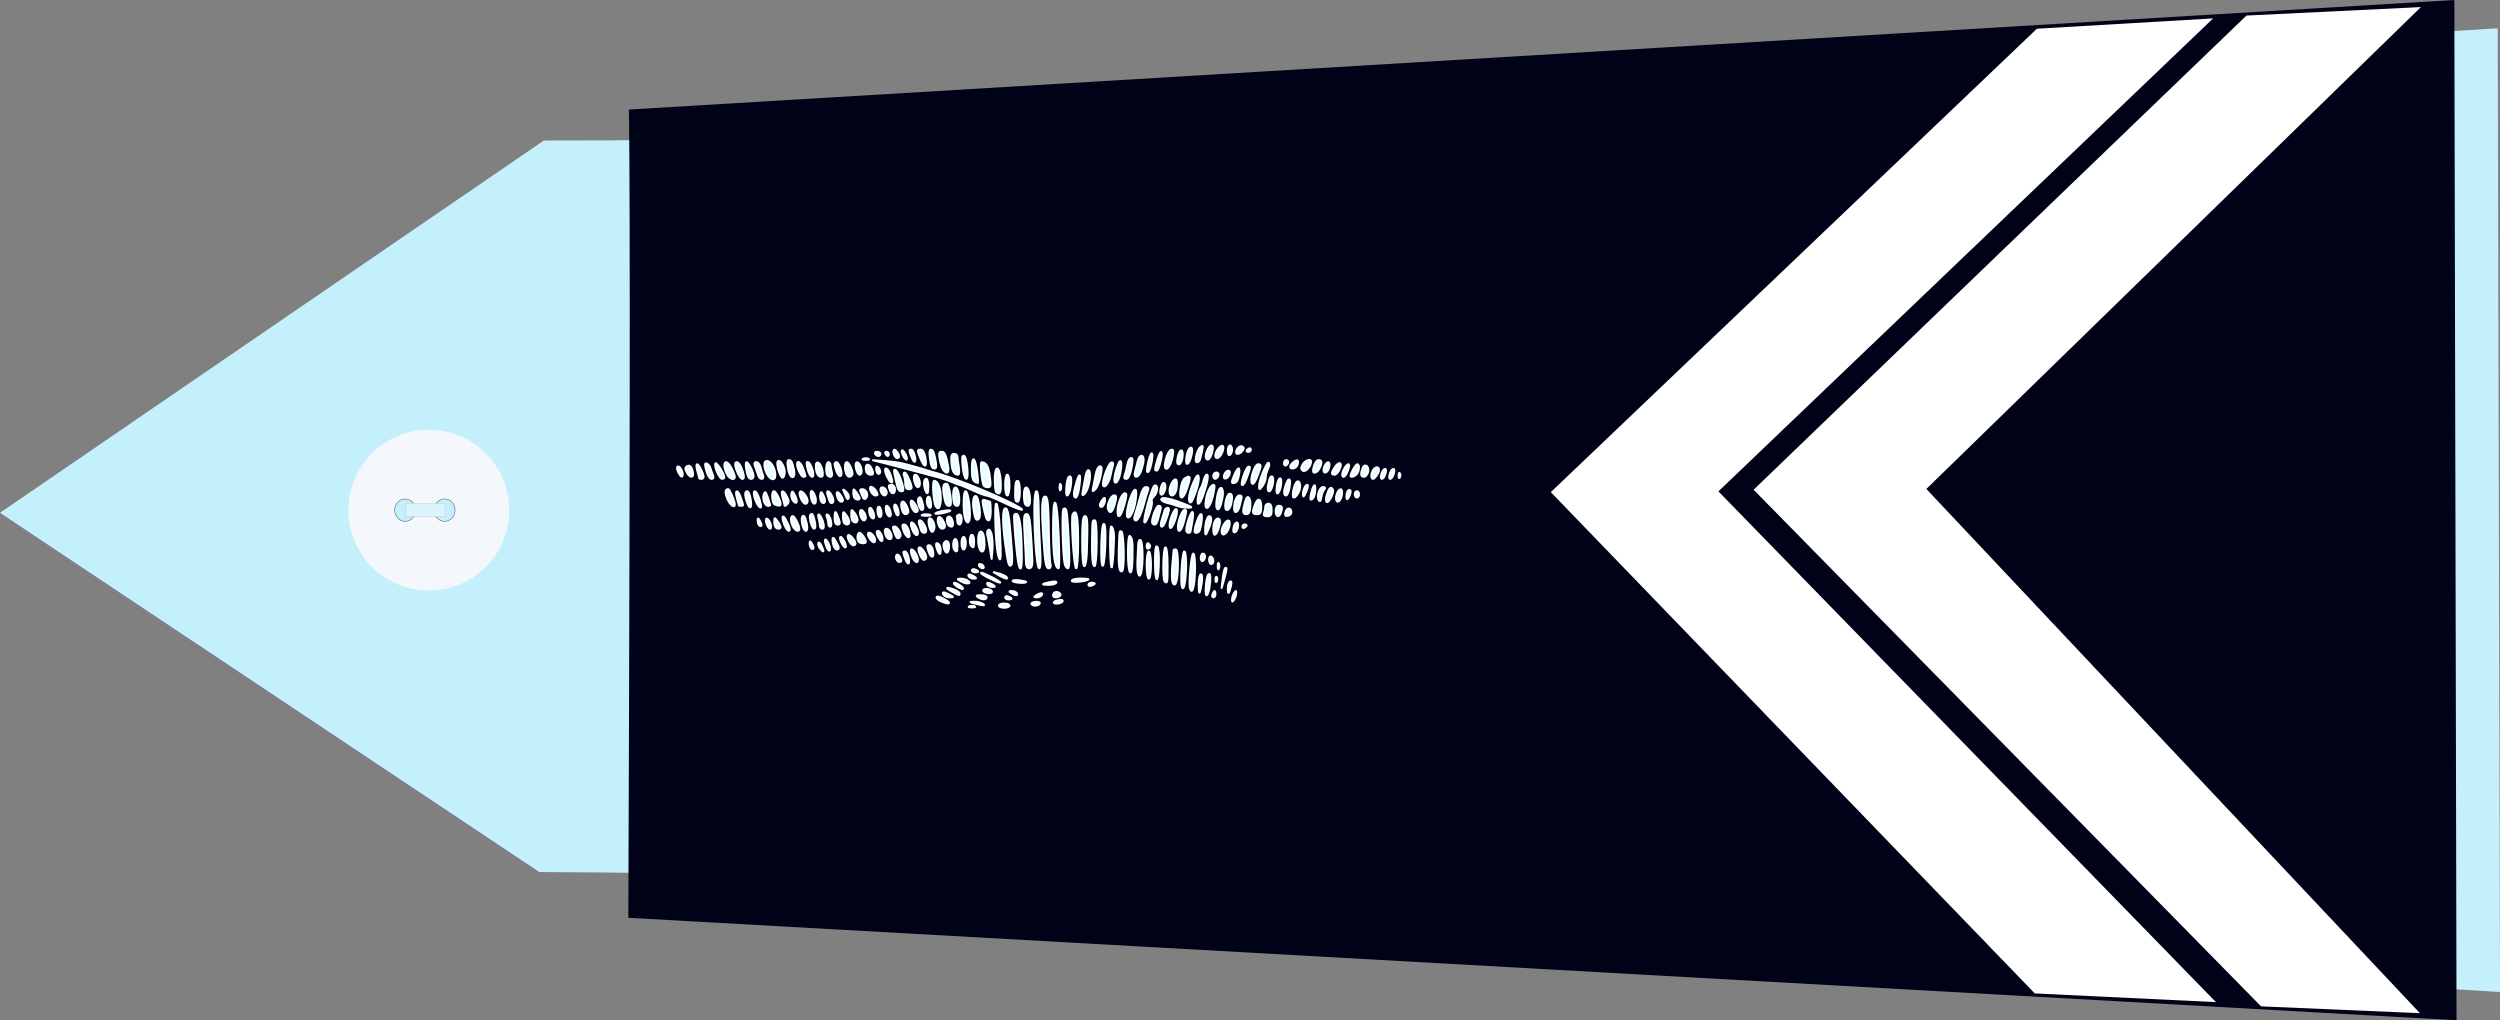
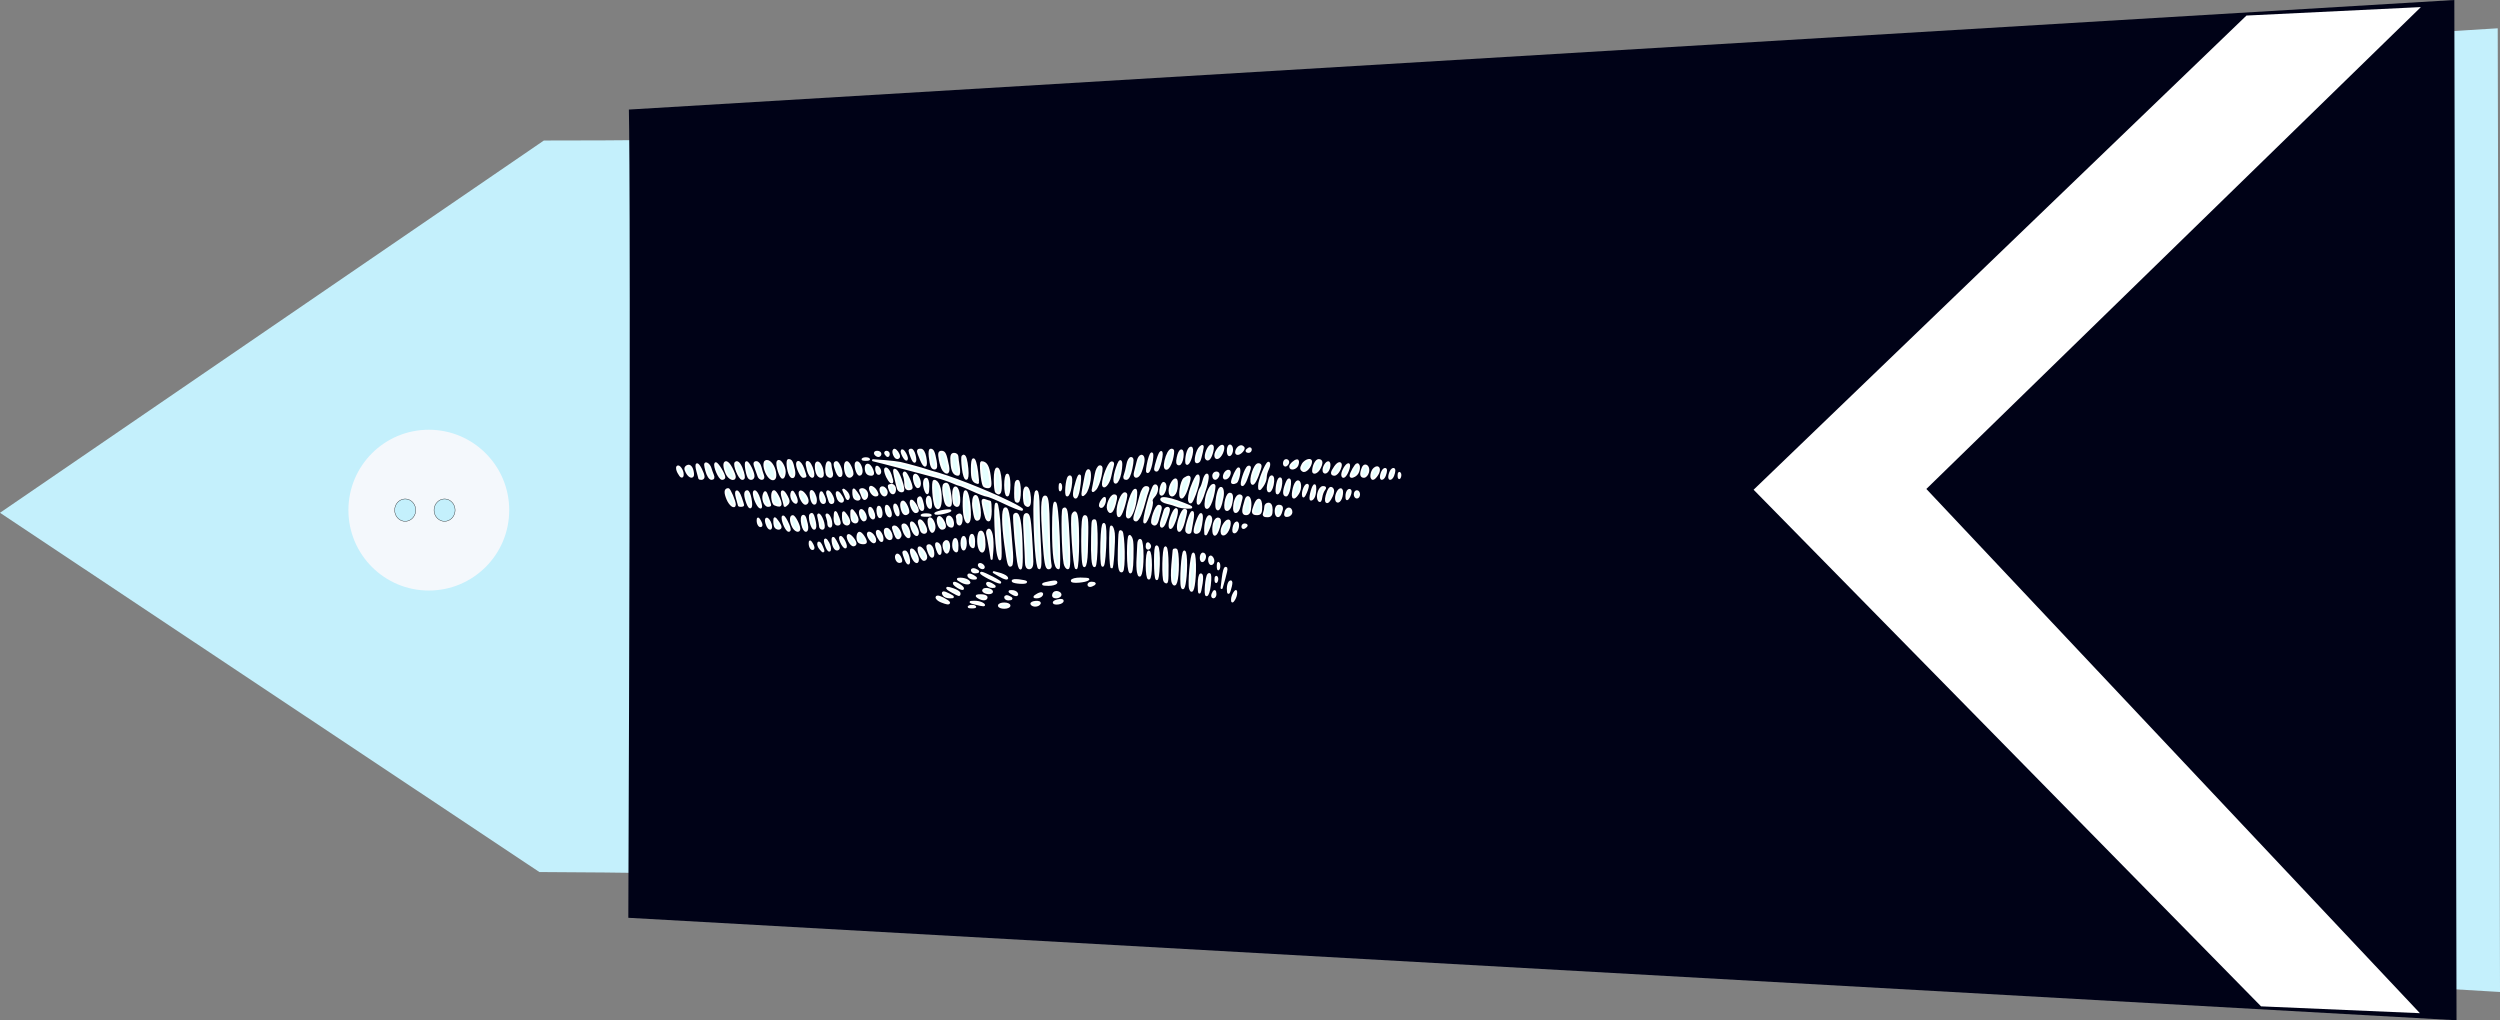
<svg xmlns="http://www.w3.org/2000/svg" xmlns:ns1="http://sodipodi.sourceforge.net/DTD/sodipodi-0.dtd" xmlns:ns2="http://www.inkscape.org/namespaces/inkscape" width="390.061" height="159.188" id="svg2451" ns1:version="0.32" ns2:version="0.92.2 (5c3e80d, 2017-08-06)" ns1:docname="Gend_gd.svg" ns2:output_extension="org.inkscape.output.svg.inkscape" version="1.0">
  <rect width="100%" height="100%" fill="#808080" stroke="none" />
  <defs id="defs2453">
    <marker ns2:stockid="Arrow1Lstart" orient="auto" refY="0.0" refX="0.0" id="Arrow1Lstart" style="overflow:visible" ns2:isstock="true">
      <path id="path4538" d="M 0.0,0.0 L 5.0,-5.0 L -12.5,0.0 L 5.0,5.0 L 0.0,0.0 z " style="fill-rule:evenodd;stroke:#ffffff;stroke-width:1pt;stroke-opacity:1;fill:#e5ffff;fill-opacity:1" transform="scale(0.8) translate(12.5,0)" />
    </marker>
    <ns2:perspective ns1:type="inkscape:persp3d" ns2:vp_x="0 : 212.5 : 1" ns2:vp_y="0 : 1000 : 0" ns2:vp_z="428.75 : 212.5 : 1" ns2:persp3d-origin="214.375 : 141.66667 : 1" id="perspective2460" />
  </defs>
  <ns1:namedview pagecolor="#ffffff" bordercolor="#666666" borderopacity="1.0" ns2:pageopacity="0.0" ns2:pageshadow="2" ns2:zoom="2.2627417" ns2:cx="179.35133" ns2:cy="52.083544" ns2:document-units="pt" ns2:current-layer="layer1" id="namedview2455" showgrid="false" ns2:window-width="1366" ns2:window-height="705" ns2:window-x="-8" ns2:window-y="-8" ns2:window-maximized="1" />
  <g ns2:label="Layer 1" ns2:groupmode="layer" id="layer1" transform="translate(-19.344,-132.906)">
    <path style="fill:#c4f0fc;fill-opacity:1;fill-rule:evenodd;stroke:none;stroke-width:1px;stroke-linecap:butt;stroke-linejoin:miter;stroke-opacity:1" d="M 103.499,268.966 L 19.344,212.913 L 104.198,154.83 C 204.414,154.895 265.005,146.086 409.049,137.32 L 409.406,287.68 C 265.212,279.36 213.437,269.435 103.499,268.966 z" id="path3751" ns1:nodetypes="cccccc" />
    <g transform="matrix(0,-0.512,0.512,0,73.45,225.3)" id="g3822">
      <path transform="translate(-0.134,-1.53761e-5)" style="fill:#f4f8fc;stroke-width:0.25;stroke-miterlimit:4;stroke-dasharray:none" d="M 49.634,25 C 49.634,38.531 38.665,49.5 25.134,49.5 C 11.603,49.5 0.634,38.531 0.634,25 C 0.634,11.469 11.603,0.5 25.134,0.5 C 38.665,0.5 49.634,11.469 49.634,25 z" id="P0" />
      <path transform="translate(1.2,-1)" d="m 27.2,18.8 a 3.4,3.2 0 0 1 -3.4,3.2 3.4,3.2 0 0 1 -3.4,-3.2 3.4,3.2 0 0 1 3.4,-3.2 3.4,3.2 0 0 1 3.4,3.2 z" ns1:ry="3.2" ns1:rx="3.4000001" ns1:cy="18.799999" ns1:cx="23.799999" id="path3016" style="opacity:1;fill:#c4f0fc;fill-opacity:1;stroke:#000000;stroke-width:0.1;stroke-miterlimit:4;stroke-dasharray:none;stroke-opacity:1" ns1:type="arc" />
      <path transform="translate(1.2,11)" d="m 27.2,18.8 a 3.4,3.2 0 0 1 -3.4,3.2 3.4,3.2 0 0 1 -3.4,-3.2 3.4,3.2 0 0 1 3.4,-3.2 3.4,3.2 0 0 1 3.4,3.2 z" ns1:ry="3.2" ns1:rx="3.4000001" ns1:cy="18.799999" ns1:cx="23.799999" id="path3790" style="opacity:1;fill:#c4f0fc;fill-opacity:1;stroke:#000000;stroke-width:0.1;stroke-miterlimit:4;stroke-dasharray:none;stroke-opacity:1" ns1:type="arc" />
-       <rect y="17.975" x="23.024" height="12.044" width="3.985" id="rect3792" style="opacity:1;fill:#dcf4fc;fill-opacity:1;stroke:#c4c4c4;stroke-width:0.378;stroke-linejoin:round;stroke-miterlimit:4;stroke-dasharray:0.378, 0.378;stroke-dashoffset:0;stroke-opacity:0.784" />
    </g>
    <path style="fill:#000217;fill-opacity:1;fill-rule:evenodd;stroke:none;stroke-width:1px;stroke-linecap:butt;stroke-linejoin:miter;stroke-opacity:1" d="M 117.465,149.999 C 117.576,155.224 117.737,181.933 117.378,276.105 L 402.622,292.094 L 402.279,132.906 L 117.465,149.999 z" id="path3753" ns1:nodetypes="ccccc" />
    <g id="g8797" transform="matrix(1.154,0,0,1,-5.447,3.5e-5)" style="fill:#ffffff">
-       <path ns1:nodetypes="ccccccc" id="path1891" d="M 321.081,289.261 L 296.591,287.904 L 231.155,209.693 L 296.88,137.387 L 320.703,135.777 L 253.817,209.572 L 321.081,289.261 z" style="fill:#ffffff;fill-opacity:1;fill-rule:evenodd;stroke:none;stroke-width:1px;stroke-linecap:butt;stroke-linejoin:miter;stroke-opacity:1" />
      <path ns1:nodetypes="ccccccc" id="path1908" d="M 348.664,290.988 L 327.184,289.921 L 258.575,209.316 L 325.212,135.333 L 348.794,134.012 L 281.932,209.195 L 348.664,290.988 z" style="fill:#ffffff;fill-opacity:1;fill-rule:evenodd;stroke:none;stroke-width:1px;stroke-linecap:butt;stroke-linejoin:miter;stroke-opacity:1" />
    </g>
    <path ns2:connector-curvature="0" style="opacity:1;fill:#e5ffff;stroke:#ffffff;stroke-width:0.325;stroke-miterlimit:4;stroke-dasharray:none;stroke-opacity:1;fill-opacity:1;stroke-linecap:round;stroke-linejoin:round;stroke-dashoffset:0;paint-order:fill markers stroke" d="m 208.353,202.427 c -0.455,-1e-5 -1.087,1.563 -0.812,2.009 0.275,0.445 0.688,-0.041 0.954,-1.116 0.143,-0.578 0.096,-0.893 -0.142,-0.893 z m 2.891,0 c -0.179,-1e-5 -0.325,0.375 -0.325,0.832 0,0.471 0.141,0.743 0.325,0.629 0.179,-0.11 0.325,-0.485 0.325,-0.832 0,-0.347 -0.146,-0.629 -0.325,-0.629 z m -1.238,0.041 c -0.357,0.031 -1.035,0.932 -1.035,1.481 0,0.714 0.642,0.476 1.035,-0.386 0.204,-0.447 0.265,-0.922 0.132,-1.055 -0.035,-0.035 -0.081,-0.045 -0.132,-0.041 z m -3.115,0.03 c -0.061,0.021 -0.152,0.092 -0.274,0.193 -0.522,0.433 -0.952,2.333 -0.528,2.333 0.137,-1e-5 0.307,-0.11 0.386,-0.243 0.079,-0.134 0.252,-0.748 0.386,-1.37 0.133,-0.618 0.177,-0.887 0.081,-0.913 -0.014,-0.003 -0.03,-0.007 -0.051,0 z m 6.138,0.041 c -0.347,-0.029 -0.802,0.453 -0.812,0.944 -0.008,0.4 0.546,0.278 0.954,-0.213 0.288,-0.347 0.285,-0.513 0,-0.69 -0.044,-0.027 -0.092,-0.036 -0.142,-0.041 z m -7.873,0.213 c -0.351,-1e-5 -0.723,1.064 -0.73,2.1 -0.007,0.944 0.593,0.192 0.842,-1.055 0.125,-0.624 0.084,-1.045 -0.112,-1.045 z m 9.131,0.112 c -0.039,0.007 -0.077,0.023 -0.122,0.051 -0.179,0.11 -0.325,0.266 -0.325,0.345 0,0.079 0.146,0.142 0.325,0.142 0.179,0 0.325,-0.156 0.325,-0.345 0,-0.142 -0.086,-0.212 -0.203,-0.193 z m -52.755,0.213 c -0.366,-1e-5 -0.356,0.096 0.051,1.167 0.411,1.082 0.748,0.849 0.457,-0.315 -0.117,-0.467 -0.348,-0.852 -0.507,-0.852 z m 1.491,0 c -0.587,-1e-5 -0.595,0.074 0.01,1.522 0.594,1.422 0.967,1.22 0.67,-0.365 -0.13,-0.692 -0.396,-1.157 -0.68,-1.157 z m 1.512,0 c -0.137,-1e-5 -0.193,0.475 -0.122,1.055 0.185,1.497 0.338,1.867 0.761,1.867 0.253,0 0.297,-0.38 0.142,-1.207 -0.254,-1.355 -0.415,-1.715 -0.781,-1.715 z m 37.588,0 c -0.318,0.053 -0.711,0.757 -0.933,1.745 -0.387,1.714 0.509,1.574 0.974,-0.152 0.197,-0.732 0.276,-1.418 0.172,-1.522 -0.062,-0.062 -0.14,-0.083 -0.213,-0.071 z m -43.218,0.01 c -0.016,-0.002 -0.027,0.006 -0.041,0.01 -0.015,0.005 -0.029,0.018 -0.041,0.03 -0.256,0.256 0.147,1.248 0.507,1.248 0.159,0 0.287,-0.11 0.284,-0.243 -0.008,-0.391 -0.47,-1.027 -0.71,-1.045 z m 1.197,0.081 c -0.016,7.2e-4 -0.029,0.009 -0.041,0.02 -0.089,0.089 0.006,0.475 0.213,0.862 0.207,0.388 0.448,0.637 0.538,0.548 0.089,-0.089 -0.006,-0.485 -0.213,-0.872 -0.182,-0.339 -0.388,-0.566 -0.497,-0.558 z m 43.543,0.02 c -0.17,0.025 -0.4,0.414 -0.548,1.136 -0.148,0.726 -0.086,1.025 0.203,1.025 0.228,0 0.464,-0.503 0.538,-1.136 0.083,-0.713 -0.023,-1.05 -0.193,-1.025 z m -47.449,0.213 c -0.278,-1e-5 -0.415,0.146 -0.304,0.325 0.11,0.179 0.339,0.325 0.507,0.325 0.168,-1e-5 0.304,-0.146 0.304,-0.325 0,-0.179 -0.229,-0.325 -0.507,-0.325 z m 1.461,0 c -0.189,-1e-5 -0.252,0.146 -0.142,0.325 0.11,0.179 0.266,0.325 0.345,0.325 0.079,-1e-5 0.142,-0.146 0.142,-0.325 0,-0.179 -0.156,-0.325 -0.345,-0.325 z m 8.583,0 c -0.377,-1e-5 -0.426,0.261 -0.254,1.217 0.121,0.67 0.361,1.4 0.538,1.623 0.592,0.745 0.947,0.429 0.73,-0.649 -0.377,-1.874 -0.526,-2.191 -1.015,-2.191 z m 34.24,0.041 c -0.121,0.057 -0.32,0.457 -0.548,1.217 -0.448,1.495 -0.454,1.664 -0.101,1.664 0.148,-10e-6 0.415,-0.657 0.599,-1.461 0.23,-1.004 0.206,-1.494 0.051,-1.42 z m -1.42,0.203 c -0.012,-0.004 -0.026,0.003 -0.041,0.01 -0.15,0.077 -0.415,0.771 -0.609,1.857 -0.163,0.917 -0.134,1.203 0.112,0.974 0.191,-0.179 0.438,-0.982 0.548,-1.786 0.095,-0.694 0.074,-1.025 -0.01,-1.055 z m -30.851,0.081 c -0.398,-1e-5 -0.487,0.299 -0.406,1.38 0.098,1.31 0.396,1.856 1.035,1.867 0.157,0.003 0.202,-0.548 0.091,-1.217 -0.111,-0.67 -0.211,-1.4 -0.213,-1.623 -0.003,-0.223 -0.227,-0.406 -0.507,-0.406 z m 1.491,0.284 c -0.017,-0.002 -0.034,0.006 -0.051,0.01 -0.038,0.01 -0.071,0.04 -0.112,0.081 -0.085,0.085 -0.069,0.909 0.041,1.836 0.259,2.189 0.9,2.246 0.69,0.061 -0.124,-1.286 -0.322,-1.968 -0.568,-1.988 z m 27.706,0.02 c -0.199,0.039 -0.431,0.33 -0.558,0.913 -0.107,0.491 -0.291,1.221 -0.406,1.623 -0.248,0.872 0.355,0.997 0.781,0.162 0.16,-0.312 0.387,-1.043 0.497,-1.623 0.143,-0.753 -0.059,-1.125 -0.315,-1.075 z m -1.593,0.345 c -0.214,-1e-5 -0.471,0.475 -0.568,1.055 -0.097,0.58 -0.282,1.311 -0.406,1.623 -0.15,0.379 -0.072,0.568 0.233,0.568 0.288,-1e-5 0.582,-0.6 0.791,-1.623 0.252,-1.228 0.243,-1.623 -0.051,-1.623 z m -41.382,0.041 c -0.147,0 -0.294,0.026 -0.406,0.071 -0.223,0.09 -0.041,0.162 0.406,0.162 0.446,-10e-6 0.629,-0.072 0.406,-0.162 -0.112,-0.045 -0.259,-0.071 -0.406,-0.071 z m 16.78,0.162 c -0.132,0.04 -0.223,0.522 -0.223,1.491 0,1.627 0.159,2.006 0.923,2.181 0.061,0.014 0.013,-0.747 -0.112,-1.684 -0.18,-1.357 -0.419,-2.04 -0.588,-1.988 z m 52.369,0.101 c -0.314,0.025 -0.778,0.306 -0.994,0.71 -0.288,0.538 -0.278,0.754 0.061,0.964 0.398,0.246 1.213,-0.674 1.248,-1.41 0.01,-0.201 -0.126,-0.279 -0.315,-0.264 z m -81.202,0.02 c -0.304,-1e-5 -0.111,1.716 0.264,2.354 0.401,0.681 0.783,0.143 0.578,-0.812 -0.276,-1.285 -0.414,-1.542 -0.842,-1.542 z m 77.631,0 c -0.179,-1e-5 -0.325,0.229 -0.325,0.507 0,0.278 0.146,0.415 0.325,0.304 0.179,-0.11 0.325,-0.339 0.325,-0.507 0,-0.168 -0.146,-0.304 -0.325,-0.304 z m 5.073,0 c -0.385,-1e-5 -0.838,0.899 -0.852,1.704 -0.009,0.485 0.636,0.228 0.964,-0.386 0.461,-0.861 0.423,-1.319 -0.112,-1.319 z m -69.515,0.02 1.786,0.446 c 0.982,0.249 2.881,0.747 4.22,1.106 1.339,0.359 3.092,0.824 3.896,1.035 0.803,0.21 1.923,0.592 2.486,0.842 0.563,0.25 1.106,0.446 1.207,0.446 0.102,-1e-5 0.982,0.365 1.958,0.812 0.976,0.446 1.967,0.825 2.201,0.832 0.235,0.007 1.449,0.503 2.699,1.106 1.25,0.603 2.492,1.093 2.759,1.096 0.268,0.003 -0.606,-0.53 -1.948,-1.187 -3.796,-1.857 -9.43,-4.054 -12.174,-4.748 -0.179,-0.045 -0.544,-0.158 -0.812,-0.254 -0.602,-0.215 -3.112,-0.906 -4.028,-1.106 -0.373,-0.082 -1.483,-0.216 -2.465,-0.294 z m 66.136,0.02 c -0.32,0.015 -1.045,0.644 -1.045,0.974 0,0.504 0.894,0.308 1.106,-0.243 0.113,-0.293 0.13,-0.611 0.041,-0.7 -0.026,-0.026 -0.056,-0.033 -0.101,-0.03 z m -80.877,0.091 c -0.049,0.01 -0.097,0.034 -0.132,0.091 -0.27,0.437 0.459,2.717 0.801,2.506 0.151,-0.093 0.274,-0.491 0.274,-0.893 0,-0.768 -0.603,-1.771 -0.943,-1.704 z m -1.846,0.01 c -0.07,0.004 -0.139,0.032 -0.203,0.071 -0.167,0.103 -0.209,0.574 -0.091,1.045 0.469,1.868 1.907,2.424 1.573,0.609 -0.179,-0.974 -0.786,-1.756 -1.278,-1.725 z m 55.169,0.02 c -0.083,-0.009 -0.194,0.137 -0.335,0.487 -0.595,1.475 -0.786,2.995 -0.355,2.851 0.216,-0.072 0.515,-0.704 0.659,-1.4 0.234,-1.128 0.212,-1.918 0.03,-1.938 z m -50.279,0.132 c -0.092,0.011 -0.152,0.117 -0.152,0.335 0,0.645 0.647,1.968 0.964,1.968 0.183,0 0.335,-0.049 0.335,-0.112 0,-0.063 -0.159,-0.574 -0.355,-1.136 -0.227,-0.652 -0.588,-1.08 -0.791,-1.055 z m 1.461,0 c -0.035,0.003 -0.074,0.018 -0.101,0.051 -0.065,0.077 0.016,0.617 0.172,1.197 0.351,1.299 1.08,1.455 0.761,0.162 -0.195,-0.789 -0.589,-1.434 -0.832,-1.41 z m -7.974,0.03 c -0.347,-1e-5 -0.367,0.195 -0.112,0.893 0.179,0.491 0.388,1.075 0.467,1.299 0.078,0.223 0.304,0.406 0.507,0.406 0.205,-1e-5 0.282,-0.231 0.172,-0.517 -0.109,-0.284 -0.288,-0.869 -0.396,-1.299 -0.108,-0.43 -0.395,-0.781 -0.639,-0.781 z m 11.231,0 c -0.36,-1e-5 -0.454,1.717 -0.112,2.059 0.467,0.467 0.825,0.176 0.639,-0.517 -0.108,-0.402 -0.2,-0.913 -0.203,-1.136 -0.003,-0.223 -0.146,-0.406 -0.325,-0.406 z m 1.268,0 c -0.379,-1e-5 -0.371,0.405 0.03,1.461 0.456,1.198 1.025,0.735 0.599,-0.487 -0.185,-0.532 -0.468,-0.974 -0.629,-0.974 z m 1.603,0 c -0.317,-1e-5 -0.366,1.022 -0.081,1.765 0.22,0.573 0.641,0.67 0.923,0.213 0.225,-0.364 -0.46,-1.978 -0.842,-1.978 z m -18.87,0.01 c -0.289,0.046 -0.33,0.728 0.142,1.765 0.37,0.813 1.248,1.155 1.248,0.487 0,-0.187 -0.225,-0.772 -0.497,-1.299 -0.329,-0.635 -0.626,-0.928 -0.832,-0.954 -0.021,-0.003 -0.042,-0.003 -0.061,0 z m 1.654,0 c -0.044,0.009 -0.083,0.032 -0.122,0.071 -0.313,0.313 0.592,2.516 1.035,2.516 0.294,0 0.32,-0.273 0.101,-1.035 -0.284,-0.99 -0.705,-1.617 -1.015,-1.552 z m 1.573,0 c -0.249,-0.003 0.009,1.79 0.335,2.344 0.235,0.399 0.751,0.282 0.751,-0.172 0,-0.623 -0.774,-2.168 -1.086,-2.171 z m 36.685,0 c -0.26,-0.004 0.029,3.126 0.335,3.642 0.079,0.134 0.369,0.243 0.649,0.243 0.427,-1e-5 0.473,-0.272 0.284,-1.694 -0.207,-1.564 -0.563,-2.179 -1.268,-2.191 z m -19.438,0.01 c -0.042,0.003 -0.076,0.026 -0.112,0.061 -0.305,0.305 0.128,1.867 0.517,1.867 0.175,-1e-5 0.307,-0.256 0.304,-0.568 -0.006,-0.645 -0.418,-1.376 -0.71,-1.359 z m 73.512,0 c -0.272,-0.003 -0.714,0.676 -0.72,1.197 -0.008,0.658 0.59,0.468 0.822,-0.264 0.118,-0.371 0.115,-0.767 0,-0.883 -0.03,-0.03 -0.063,-0.05 -0.101,-0.051 z m -33.753,0.02 c -0.026,0.003 -0.05,0.01 -0.081,0.02 -0.429,0.143 -1.291,2.333 -1.299,3.307 -0.008,0.977 0.889,0.033 1.136,-1.197 0.114,-0.568 0.291,-1.3 0.386,-1.633 0.096,-0.337 0.039,-0.514 -0.142,-0.497 z m -45.927,0.01 c -0.148,-2.6e-4 -0.254,0.17 -0.254,0.548 0,0.967 0.337,1.674 0.801,1.674 0.29,-1e-5 0.351,-0.298 0.203,-1.025 -0.148,-0.726 -0.505,-1.197 -0.751,-1.197 z m 70.347,0.041 c -0.356,0.11 -1.453,2.775 -1.441,3.591 0.01,0.688 0.021,0.688 0.487,0.071 0.262,-0.347 0.495,-0.894 0.517,-1.217 0.049,-0.701 0.102,-0.892 0.436,-1.654 0.141,-0.32 0.168,-0.674 0.061,-0.781 -0.017,-0.017 -0.037,-0.018 -0.061,-0.01 z m 11.058,0.071 c -0.16,0.028 -0.392,0.205 -0.639,0.558 -0.615,0.878 -0.643,1.231 -0.101,1.228 0.223,-0.002 0.575,-0.367 0.781,-0.812 0.304,-0.656 0.226,-1.021 -0.041,-0.974 z m -97.282,0.01 c -0.018,7.3e-4 -0.03,0.014 -0.041,0.03 -0.248,0.402 0.612,2.394 1.035,2.394 0.187,0 0.342,-0.11 0.335,-0.243 -0.03,-0.541 -1.064,-2.197 -1.329,-2.181 z m -1.501,0.02 c -0.208,-0.019 -0.189,0.275 0.041,1.136 0.189,0.709 0.537,1.268 0.791,1.268 0.306,-1e-5 0.38,-0.186 0.223,-0.568 -0.129,-0.312 -0.309,-0.806 -0.396,-1.106 -0.087,-0.3 -0.337,-0.615 -0.558,-0.7 -0.039,-0.015 -0.072,-0.028 -0.101,-0.03 z m -1.41,0.132 c -0.137,-1e-5 -0.115,0.476 0.051,1.055 0.166,0.579 0.304,1.09 0.304,1.136 0,0.046 0.146,0.081 0.325,0.081 0.179,-1e-5 0.325,-0.134 0.325,-0.304 0,-0.52 -0.739,-1.968 -1.004,-1.968 z m 87.553,0 c -0.555,-1e-5 -1.336,2.386 -0.974,2.973 0.21,0.339 0.712,-0.574 1.248,-2.262 0.165,-0.518 0.089,-0.71 -0.274,-0.71 z m 14.071,0 c -0.319,-1e-5 -0.954,1.069 -0.954,1.603 0,0.692 0.514,0.321 0.872,-0.629 0.202,-0.536 0.238,-0.974 0.081,-0.974 z m 1.37,0 c -0.236,-1e-5 -1.025,1.392 -1.025,1.806 0,0.283 0.527,0.143 0.913,-0.243 0.444,-0.444 0.522,-1.562 0.112,-1.562 z m -76.434,0.081 c -0.136,0.03 -0.233,0.185 -0.233,0.487 0,0.727 0.263,1.055 0.852,1.055 0.299,0 0.349,-0.205 0.162,-0.71 -0.213,-0.576 -0.554,-0.881 -0.781,-0.832 z m 77.671,0.122 c -0.138,0.015 -0.275,0.134 -0.375,0.386 -0.358,0.903 -0.296,1.359 0.183,1.359 0.247,-1e-5 0.536,-0.325 0.639,-0.72 0.158,-0.603 -0.142,-1.057 -0.446,-1.025 z m -105.611,0.03 c -0.053,0.008 -0.108,0.028 -0.162,0.061 -0.343,0.212 -0.359,0.425 -0.071,0.964 0.404,0.755 1.01,0.931 0.974,0.284 -0.046,-0.819 -0.37,-1.364 -0.741,-1.309 z m 64.229,0.091 c -0.226,-1e-5 -0.518,0.548 -0.639,1.217 -0.121,0.67 -0.296,1.583 -0.396,2.029 -0.161,0.724 -0.127,0.759 0.315,0.325 0.272,-0.268 0.637,-1.181 0.812,-2.029 0.247,-1.196 0.228,-1.542 -0.091,-1.542 z m -65.812,0.02 c -0.039,-1.1e-4 -0.071,0.021 -0.101,0.051 -0.113,0.113 -0.047,0.51 0.152,0.883 0.41,0.765 0.667,0.864 0.659,0.264 -0.007,-0.518 -0.44,-1.196 -0.71,-1.197 z m 89.095,0.03 c -0.034,7.2e-4 -0.074,0.004 -0.122,0.02 -0.429,0.143 -1.316,2.851 -0.933,2.851 0.138,0 0.405,-0.402 0.588,-0.893 0.591,-1.581 0.702,-1.985 0.467,-1.978 z m -58.051,0.01 c -0.093,-0.022 -0.132,0.086 -0.132,0.315 0,0.274 0.103,0.6 0.233,0.73 0.13,0.13 0.297,0.073 0.365,-0.132 0.069,-0.205 -0.035,-0.542 -0.233,-0.741 -0.099,-0.099 -0.178,-0.159 -0.233,-0.172 z m 78.006,0.091 c -0.113,0.003 -0.253,0.068 -0.416,0.203 -0.479,0.398 -0.64,1.593 -0.213,1.593 0.136,-2e-5 0.432,-0.295 0.659,-0.659 0.386,-0.618 0.308,-1.142 -0.03,-1.136 z m -21.609,0.172 c -0.237,-1e-5 -1.015,1.656 -1.015,2.161 0,0.218 0.615,0.11 0.751,-0.132 0.348,-0.621 0.531,-2.029 0.264,-2.029 z m -55.017,0.01 c -0.138,0.002 -0.183,0.223 -0.03,0.72 0.246,0.803 0.82,1.625 1.004,1.441 0.065,-0.065 -0.047,-0.572 -0.243,-1.136 -0.227,-0.652 -0.553,-1.026 -0.73,-1.025 z m 17.358,0.01 c -0.015,-7.3e-4 -0.026,0.005 -0.041,0.01 -0.178,0.065 -0.325,0.603 -0.325,1.674 0,0.967 0.094,1.859 0.213,1.978 0.566,0.566 0.789,0.062 0.7,-1.623 -0.07,-1.318 -0.327,-2.025 -0.548,-2.039 z m 60.496,0.071 c -0.032,0.006 -0.07,0.025 -0.112,0.051 -0.385,0.238 -0.691,1.481 -0.365,1.481 0.143,-1e-5 0.348,-0.225 0.457,-0.507 0.247,-0.645 0.246,-1.068 0.02,-1.025 z m 1.299,0 c -0.032,0.006 -0.07,0.025 -0.112,0.051 -0.385,0.238 -0.691,1.481 -0.365,1.481 0.143,-1e-5 0.348,-0.225 0.457,-0.507 0.247,-0.645 0.246,-1.068 0.02,-1.025 z m -77.803,0.122 c -0.113,0.024 -0.073,0.35 0.101,1.157 0.166,0.766 0.367,1.573 0.446,1.796 0.154,0.435 0.815,0.567 0.812,0.162 -0.005,-0.735 -0.718,-2.661 -1.106,-2.983 -0.118,-0.098 -0.202,-0.143 -0.254,-0.132 z m 30.202,0.071 c -0.129,0.044 -0.281,0.334 -0.396,0.933 -0.632,3.315 -0.628,3.197 -0.101,2.678 0.272,-0.268 0.597,-1.181 0.72,-2.029 0.151,-1.04 -0.008,-1.656 -0.223,-1.583 z m 21.853,0.091 c -0.03,0.003 -0.067,0.009 -0.101,0.02 -0.24,0.08 -0.486,0.412 -0.548,0.73 -0.072,0.37 0.045,0.519 0.325,0.426 0.24,-0.08 0.486,-0.402 0.548,-0.72 0.063,-0.324 -0.015,-0.484 -0.223,-0.457 z m -50.472,0.274 c -0.162,-1e-5 -0.2,0.235 -0.091,0.517 0.108,0.282 0.193,0.867 0.193,1.299 0,0.481 0.188,0.781 0.487,0.781 0.268,0 0.487,-0.092 0.487,-0.213 0,-0.576 -0.815,-2.384 -1.075,-2.384 z m 48.626,0 c -0.262,-1e-5 -0.477,0.219 -0.477,0.487 0,0.268 0.135,0.487 0.294,0.487 0.159,0 0.374,-0.219 0.477,-0.487 0.114,-0.297 -0.003,-0.487 -0.294,-0.487 z m 28.538,0.061 c -0.066,0.024 -0.112,0.2 -0.101,0.457 0.016,0.378 0.099,0.452 0.203,0.193 0.094,-0.234 0.077,-0.511 -0.03,-0.619 -0.027,-0.027 -0.049,-0.038 -0.071,-0.03 z m -61.155,0.264 c -0.179,-1e-5 -0.325,0.73 -0.325,1.623 0,0.893 0.146,1.623 0.325,1.623 0.179,-1e-5 0.325,-0.73 0.325,-1.623 0,-0.893 -0.146,-1.623 -0.325,-1.623 z m 31.136,0 c -0.156,-1e-5 -0.38,0.402 -0.497,0.893 -0.117,0.491 -0.318,1.039 -0.446,1.217 -0.361,0.501 -0.668,2.435 -0.386,2.435 0.138,-1e-5 0.457,-0.548 0.7,-1.217 0.67,-1.848 0.946,-3.328 0.629,-3.328 z m -45.491,0.02 c -0.042,0.003 -0.076,0.026 -0.112,0.061 -0.305,0.305 0.128,1.867 0.517,1.867 0.175,0 0.307,-0.256 0.304,-0.568 -0.006,-0.645 -0.418,-1.376 -0.71,-1.359 z m 25.627,0.101 c -0.083,-0.015 -0.227,0.252 -0.416,0.852 -0.528,1.675 -0.589,2.597 -0.183,2.597 0.155,0 0.366,-0.548 0.477,-1.217 0.231,-1.396 0.259,-2.207 0.122,-2.232 z m 18.424,0.01 c -0.187,0.058 -0.522,0.698 -0.964,1.887 -0.315,0.846 -0.461,1.789 -0.335,2.11 0.177,0.449 0.371,0.211 0.852,-1.045 0.342,-0.893 0.619,-1.977 0.619,-2.415 1.4e-4,-0.397 -0.06,-0.572 -0.172,-0.538 z m -19.925,0.142 c -0.05,-0.002 -0.116,0.024 -0.183,0.091 -0.339,0.339 -0.562,2.881 -0.254,2.881 0.179,0 0.42,-0.601 0.538,-1.339 0.161,-1.006 0.114,-1.626 -0.101,-1.633 z m 31.48,0 c -0.053,7.3e-4 -0.115,0.034 -0.183,0.101 -0.087,0.087 -0.252,0.63 -0.365,1.197 -0.27,1.349 0.394,1.378 0.69,0.03 0.167,-0.759 0.087,-1.334 -0.142,-1.329 z m -12.955,0.051 c -0.127,-0.011 -0.339,0.094 -0.639,0.284 -0.537,0.34 -0.942,2.962 -0.457,2.962 0.188,0 0.534,-0.548 0.761,-1.217 0.484,-1.426 0.614,-2.005 0.335,-2.029 z m 14.264,0.264 c -0.044,1e-5 -0.094,0.028 -0.152,0.091 -0.32,0.348 -0.552,2.242 -0.274,2.242 0.17,0 0.405,-0.46 0.517,-1.025 0.152,-0.76 0.1,-1.309 -0.091,-1.309 z m -55.22,0.061 c -0.361,-1e-5 -0.436,0.974 -0.132,1.765 0.309,0.806 0.457,0.603 0.457,-0.629 0,-0.625 -0.146,-1.136 -0.325,-1.136 z m 38.886,0.101 c -0.018,-1.2e-4 -0.031,0.004 -0.051,0.01 -0.335,0.094 -0.852,1.04 -0.852,1.735 0,1.157 0.881,0.906 1.065,-0.304 0.088,-0.58 0.075,-1.188 -0.02,-1.349 -0.037,-0.062 -0.088,-0.091 -0.142,-0.091 z m 17.713,0 c -0.108,0.025 -0.257,0.245 -0.426,0.69 -0.418,1.098 -0.423,1.806 -0.02,1.806 0.17,0 0.399,-0.513 0.517,-1.146 0.167,-0.891 0.109,-1.391 -0.071,-1.349 z m -55.352,0.223 c -0.333,0 -0.11,3.367 0.264,3.977 0.407,0.664 0.761,0.089 0.761,-1.238 0,-1.566 -0.44,-2.739 -1.025,-2.739 z m 13.037,0 c -0.307,0 -0.396,0.442 -0.396,1.948 0,1.1 0.059,1.299 0.396,1.299 0.179,-10e-6 0.325,-0.73 0.325,-1.623 0,-0.893 -0.146,-1.623 -0.325,-1.623 z m 43.695,0.081 c -0.059,0.009 -0.119,0.048 -0.193,0.122 -0.447,0.447 -0.785,2.394 -0.416,2.394 0.171,0 0.498,-0.357 0.73,-0.791 0.372,-0.695 0.269,-1.665 -0.061,-1.725 -0.019,-0.003 -0.041,-0.003 -0.061,0 z m -20.929,0.243 c -0.328,-1e-5 -0.691,1.52 -0.426,1.786 0.245,0.245 0.694,-0.537 0.7,-1.217 0.003,-0.312 -0.116,-0.568 -0.274,-0.568 z m -33.946,0.122 c -0.071,-7.3e-4 -0.156,0.027 -0.243,0.081 -0.202,0.125 -0.247,0.728 -0.122,1.512 0.241,1.506 0.405,1.857 0.893,1.857 0.229,-1e-5 0.285,-0.509 0.152,-1.481 -0.193,-1.41 -0.371,-1.965 -0.68,-1.968 z m 17.805,0.03 c -0.048,0.025 -0.081,0.204 -0.081,0.497 0,0.446 0.072,0.629 0.162,0.406 0.09,-0.223 0.09,-0.588 0,-0.812 -0.022,-0.056 -0.041,-0.084 -0.061,-0.091 -0.007,-0.003 -0.013,-0.003 -0.02,0 z m 38.511,0.142 c -0.263,0.033 -0.649,0.882 -0.629,1.491 0.017,0.502 0.123,0.429 0.457,-0.325 0.237,-0.536 0.356,-1.042 0.274,-1.126 -0.031,-0.032 -0.064,-0.045 -0.101,-0.041 z m -14.619,0.01 c -0.378,0.012 -0.948,1.085 -1.136,2.252 -0.326,2.015 0.518,1.655 1.045,-0.446 0.218,-0.869 0.322,-1.657 0.233,-1.745 -0.045,-0.045 -0.088,-0.063 -0.142,-0.061 z m -50.34,0.02 c -0.367,0.022 -0.355,0.156 -0.112,0.791 0.278,0.725 0.781,0.632 0.781,-0.142 0,-0.361 -0.216,-0.649 -0.487,-0.649 -0.068,0 -0.13,-0.003 -0.183,0 z m 66.116,0.041 c -0.013,0.003 -0.026,0.016 -0.041,0.03 -0.337,0.337 -0.75,2.202 -0.487,2.201 0.147,-1e-5 0.358,-0.225 0.467,-0.507 0.227,-0.593 0.253,-1.775 0.061,-1.725 z m -24.835,0.02 c -0.03,7.3e-4 -0.066,0.009 -0.101,0.02 -0.44,0.147 -1.943,5.762 -1.542,5.762 0.141,-1e-5 0.479,-0.676 0.761,-1.501 0.281,-0.826 0.432,-1.628 0.335,-1.786 -0.097,-0.158 0.056,-0.512 0.335,-0.791 0.56,-0.56 0.67,-1.718 0.213,-1.704 z m -44.395,0.233 c -0.068,0.014 -0.112,0.072 -0.112,0.172 0,0.524 0.476,1.157 0.862,1.157 0.363,-1e-5 0.384,-0.141 0.112,-0.649 -0.224,-0.419 -0.659,-0.723 -0.862,-0.68 z m 42.955,0.03 c -0.327,-1e-5 -0.635,0.493 -0.862,1.38 -0.194,0.759 -0.5,1.806 -0.67,2.323 -0.383,1.168 -0.385,1.491 -0.02,1.491 0.157,-1e-5 0.464,-0.423 0.68,-0.944 0.216,-0.521 0.507,-1.434 0.649,-2.029 0.143,-0.595 0.368,-1.341 0.497,-1.654 0.165,-0.399 0.084,-0.568 -0.274,-0.568 z m 27.615,0 c -0.564,-1e-5 -1.027,1.466 -0.649,2.049 0.165,0.254 0.292,0.102 0.365,-0.426 0.062,-0.446 0.263,-0.994 0.446,-1.217 0.24,-0.293 0.192,-0.406 -0.162,-0.406 z m -68.703,0.041 c -0.095,-0.013 -0.183,0.01 -0.254,0.081 -0.267,0.267 0.149,1.177 0.538,1.177 0.184,-1e-5 0.335,-0.209 0.335,-0.467 0,-0.388 -0.333,-0.751 -0.619,-0.791 z m 11.332,0.02 c -0.179,0.027 -0.325,0.394 -0.325,1.157 0,0.699 0.094,1.372 0.213,1.491 0.532,0.532 0.792,0.115 0.7,-1.136 -0.074,-1.009 -0.358,-1.546 -0.588,-1.512 z m 11.038,0 c -0.179,0.027 -0.325,0.394 -0.325,1.157 0,0.699 0.094,1.372 0.213,1.491 0.532,0.532 0.792,0.115 0.7,-1.136 -0.074,-1.009 -0.358,-1.546 -0.588,-1.512 z m 30.375,0.071 c -0.113,0.03 -0.244,0.198 -0.355,0.548 -0.317,0.999 -0.433,2.36 -0.233,2.688 0.239,0.393 0.607,-0.371 0.862,-1.796 0.16,-0.891 -0.025,-1.506 -0.274,-1.441 z m 17.145,0 c -0.144,0.038 -0.287,0.258 -0.436,0.649 -0.626,1.645 -0.111,2.186 0.599,0.629 0.264,-0.58 0.292,-0.966 0.071,-1.187 -0.055,-0.055 -0.117,-0.087 -0.172,-0.091 -0.021,-0.002 -0.04,-0.005 -0.061,0 z m -93.995,0.193 c -0.496,-1e-5 -0.53,0.533 -0.101,1.552 0.385,0.916 1.126,1.463 1.126,0.832 0,-0.513 -0.804,-2.384 -1.025,-2.384 z m 20.94,0 c -0.259,-1e-5 -0.417,0.11 -0.345,0.243 0.072,0.134 0.232,0.53 0.355,0.872 0.149,0.415 0.331,0.511 0.548,0.294 0.179,-0.179 0.236,-0.565 0.122,-0.862 -0.114,-0.298 -0.42,-0.548 -0.68,-0.548 z m 74.628,0.02 c -0.292,-0.016 -0.715,0.715 -0.72,1.359 -0.008,0.866 0.607,0.682 0.842,-0.254 0.114,-0.455 0.11,-0.925 -0.01,-1.045 -0.035,-0.035 -0.07,-0.059 -0.112,-0.061 z m -75.977,0.03 c -0.06,0.003 -0.061,0.163 -0.061,0.487 0,0.361 0.094,0.753 0.213,0.872 0.292,0.292 0.764,0.271 0.751,-0.03 -0.006,-0.134 -0.225,-0.526 -0.487,-0.872 -0.235,-0.31 -0.356,-0.46 -0.416,-0.457 z m -1.633,0.03 c -0.01,0.012 -0.002,0.036 0.02,0.081 0.087,0.179 0.268,0.617 0.406,0.974 0.176,0.458 0.291,0.521 0.406,0.213 0.089,-0.241 -0.092,-0.679 -0.406,-0.974 -0.235,-0.221 -0.396,-0.329 -0.426,-0.294 z m 45.552,0.01 c -0.024,4e-5 -0.051,0.011 -0.081,0.03 -0.598,0.37 -1.52,3.837 -1.126,4.231 0.383,0.383 1.086,-1.143 1.278,-2.77 0.121,-1.022 0.1,-1.492 -0.071,-1.491 z m 33.408,0.03 c -0.038,0.003 -0.077,0.013 -0.122,0.041 -0.179,0.11 -0.327,0.522 -0.325,0.913 0.004,0.578 0.069,0.619 0.325,0.223 0.173,-0.268 0.312,-0.679 0.315,-0.913 0.003,-0.175 -0.077,-0.271 -0.193,-0.264 z m -83.901,0.173 c -0.017,-0.003 -0.035,0.005 -0.051,0.01 -0.016,0.006 -0.026,0.016 -0.041,0.03 -0.083,0.084 -0.074,0.554 0.02,1.045 0.189,0.983 0.738,1.228 0.73,0.325 -0.005,-0.57 -0.407,-1.38 -0.659,-1.41 z m -10.054,0.03 c -0.403,-10e-6 -0.397,0.718 0.02,1.816 0.451,1.185 0.765,0.766 0.497,-0.659 -0.119,-0.633 -0.347,-1.157 -0.517,-1.157 z m 4.18,0 c -0.436,-10e-6 -0.316,1.879 0.132,2.059 0.65,0.262 0.893,0.24 0.893,-0.091 0,-0.542 -0.742,-1.968 -1.025,-1.968 z m 29.878,0 c -0.319,-10e-6 -0.38,3.026 -0.081,4.139 0.308,1.148 0.775,0.854 0.771,-0.487 -0.005,-1.763 -0.363,-3.652 -0.69,-3.652 z m 11.079,0 c -0.192,-10e-6 -0.326,1.162 -0.325,2.841 0.003,4.44 0.392,9.171 0.751,9.171 0.21,-1e-5 0.248,-1.226 0.112,-3.459 -0.116,-1.903 -0.213,-4.605 -0.213,-6.006 0,-1.481 -0.136,-2.546 -0.325,-2.546 z m 49.995,0 c -0.179,-10e-6 -0.325,0.219 -0.325,0.487 0,0.268 0.146,0.487 0.325,0.487 0.179,0 0.325,-0.219 0.325,-0.487 0,-0.268 -0.146,-0.487 -0.325,-0.487 z m -93.965,0.01 c -0.133,0.012 -0.178,0.293 -0.03,0.883 0.221,0.88 0.81,1.818 1.015,1.613 0.058,-0.058 -0.051,-0.638 -0.254,-1.299 -0.239,-0.778 -0.56,-1.212 -0.73,-1.197 z m 11.423,0 c -0.119,0.003 -0.163,0.18 -0.041,0.558 0.101,0.312 0.244,0.76 0.315,0.994 0.071,0.235 0.273,0.34 0.446,0.233 0.199,-0.123 0.18,-0.488 -0.051,-0.994 -0.233,-0.512 -0.517,-0.795 -0.67,-0.791 z m -14.203,0.02 c -0.138,0.007 -0.174,0.348 0.02,1.025 0.166,0.579 0.304,1.09 0.304,1.136 0,0.046 0.146,0.081 0.325,0.081 0.179,-1e-5 0.325,-0.049 0.325,-0.112 0,-0.063 -0.159,-0.574 -0.355,-1.136 -0.235,-0.675 -0.48,-1.001 -0.619,-0.994 z m 7.102,0 c -0.119,0.056 -0.116,0.409 0.061,1.025 0.166,0.579 0.304,1.126 0.304,1.207 0,0.082 0.175,-0.033 0.386,-0.243 0.294,-0.294 0.276,-0.569 -0.061,-1.197 -0.27,-0.505 -0.494,-0.766 -0.629,-0.791 -0.022,-0.004 -0.044,-0.008 -0.061,0 z m 2.83,0.01 c -0.022,0.007 -0.043,0.023 -0.061,0.041 -0.307,0.307 0.389,1.867 0.832,1.867 0.182,-1e-5 0.335,-0.192 0.335,-0.426 0,-0.549 -0.678,-1.451 -1.035,-1.481 -0.025,-0.003 -0.049,-0.007 -0.071,0 z m -1.248,0.03 c -0.075,-0.023 -0.119,0.099 -0.172,0.355 -0.067,0.321 0.063,0.807 0.294,1.086 0.577,0.695 0.749,0.012 0.233,-0.923 -0.181,-0.328 -0.28,-0.494 -0.355,-0.517 z m 6.99,0.081 c -0.137,0.03 -0.12,0.386 0.101,0.964 0.204,0.53 0.781,0.708 0.781,0.243 0,-0.144 -0.215,-0.546 -0.477,-0.893 -0.182,-0.241 -0.324,-0.332 -0.406,-0.315 z m -11.271,0.01 c -0.061,0.02 -0.118,0.14 -0.193,0.345 -0.248,0.684 0.161,1.765 0.67,1.765 0.172,-10e-6 0.315,-0.049 0.315,-0.112 0,-0.063 -0.167,-0.599 -0.375,-1.197 -0.204,-0.586 -0.314,-0.834 -0.416,-0.801 z m 8.755,0 c -0.048,0.019 -0.089,0.116 -0.122,0.284 -0.15,0.779 0.205,1.586 0.588,1.349 0.197,-0.122 0.165,-0.515 -0.081,-1.055 -0.194,-0.426 -0.306,-0.61 -0.386,-0.578 z m 47.378,0.162 c -0.464,-1e-5 -1.126,1.652 -1.126,2.81 0,1.339 0.522,0.819 1.035,-1.025 0.389,-1.398 0.414,-1.786 0.091,-1.786 z m 16.405,0.071 c -0.024,0.003 -0.054,7.3e-4 -0.081,0.01 -0.559,0.186 -0.925,2.516 -0.396,2.516 0.219,-1e-5 0.491,-0.329 0.599,-0.73 0.298,-1.113 0.244,-1.829 -0.122,-1.796 z m -18.069,0.254 c -0.521,0 -1.187,1.536 -0.944,2.171 0.299,0.78 0.693,0.447 1.045,-0.872 0.282,-1.057 0.265,-1.299 -0.101,-1.299 z m 19.56,0 c -0.437,0 -0.834,0.947 -0.842,2.029 -0.007,0.902 0.616,0.659 0.832,-0.325 0.108,-0.491 0.256,-1.075 0.325,-1.299 0.069,-0.223 -0.073,-0.406 -0.314,-0.406 z m -41.24,0.101 c -0.255,0.079 -0.413,0.892 -0.284,1.826 0.235,1.701 0.383,2.042 0.781,1.796 0.217,-0.134 0.289,-0.783 0.183,-1.654 -0.096,-0.785 -0.275,-1.58 -0.396,-1.775 -0.097,-0.157 -0.199,-0.219 -0.284,-0.193 z m 10.886,0.081 c -0.499,0.039 -0.562,2.003 -0.223,6.878 0.235,3.383 0.404,4.302 0.771,4.302 0.321,-1e-5 0.408,-0.228 0.284,-0.73 -0.099,-0.402 -0.209,-2.874 -0.243,-5.499 -0.047,-3.577 -0.17,-4.809 -0.487,-4.931 -0.037,-0.014 -0.068,-0.023 -0.101,-0.02 z m -18.14,0.02 c -0.046,-0.003 -0.091,0.02 -0.142,0.071 -0.338,0.338 -0.046,1.674 0.365,1.674 0.136,-1e-5 0.172,-0.445 0.091,-0.994 -0.071,-0.486 -0.178,-0.74 -0.315,-0.751 z m 49.772,0.071 c -0.109,0.018 -0.223,0.16 -0.315,0.457 -0.514,1.669 -0.508,2.192 0.051,2.191 0.439,-3.3e-4 0.602,-0.307 0.67,-1.299 0.057,-0.832 -0.165,-1.39 -0.406,-1.349 z m -51.162,0.03 c -0.054,0.004 -0.114,0.054 -0.183,0.122 -0.295,0.295 0.157,1.846 0.538,1.846 0.19,-10e-6 0.237,-0.371 0.112,-0.893 -0.189,-0.788 -0.305,-1.089 -0.467,-1.075 z m 28.792,0.091 c -0.073,0.02 -0.186,0.149 -0.365,0.386 -0.256,0.339 -0.38,0.752 -0.274,0.923 0.232,0.375 0.748,-0.362 0.741,-1.055 -0.003,-0.187 -0.029,-0.273 -0.101,-0.254 z m 9.161,0.041 c -0.175,0.018 -0.274,0.077 -0.274,0.183 0,0.189 0.402,0.432 0.893,0.538 0.491,0.105 1.185,0.313 1.542,0.467 0.357,0.154 1.088,0.282 1.623,0.284 0.901,0.003 0.865,-0.032 -0.487,-0.578 -1.53,-0.619 -2.771,-0.948 -3.297,-0.893 z m 14.913,0.243 c -0.177,0.018 -0.39,0.28 -0.588,0.801 -0.455,1.196 -0.396,1.441 0.335,1.441 0.526,-1e-5 0.649,-0.216 0.649,-1.136 0,-0.749 -0.169,-1.129 -0.396,-1.106 z m -42.904,0.02 c -0.204,0.003 -0.195,0.25 -0.051,0.964 0.367,1.814 0.524,2.232 0.842,2.232 0.167,-1e-5 0.304,-0.657 0.304,-1.461 0,-0.804 -0.057,-1.461 -0.132,-1.461 -0.075,-1e-5 -0.387,-0.087 -0.69,-0.203 -0.119,-0.045 -0.206,-0.072 -0.274,-0.071 z m -11.281,0.122 c -0.015,0.006 -0.031,0.014 -0.041,0.03 -0.239,0.404 0.315,1.745 0.72,1.745 0.184,0 0.331,-0.11 0.325,-0.243 -0.024,-0.502 -0.779,-1.615 -1.004,-1.532 z m -1.309,0.152 c -0.319,-1e-5 -0.362,0.709 -0.081,1.441 0.205,0.534 0.528,0.649 0.862,0.314 0.249,-0.249 -0.42,-1.755 -0.781,-1.755 z m 23.73,0.162 c -0.17,-0.05 -0.304,1.288 -0.304,4.139 0,4.049 0.287,6.087 0.852,6.087 0.12,-1e-5 0.128,-2.214 0.02,-4.92 -0.136,-3.415 -0.375,-5.249 -0.568,-5.306 z m -9.171,0.162 c -0.337,-1e-5 -0.087,6.605 0.304,8.055 0.398,1.472 0.475,0.393 0.254,-3.794 -0.131,-2.482 -0.368,-4.261 -0.558,-4.261 z m 42.468,0 c -0.268,-1e-5 -0.487,0.213 -0.487,0.467 0,0.253 -0.084,0.692 -0.193,0.974 -0.141,0.368 -0.003,0.507 0.487,0.507 0.544,0 0.68,-0.2 0.68,-0.974 0,-0.649 -0.162,-0.974 -0.487,-0.974 z m -58.254,0.132 c -0.035,-0.003 -0.067,0.02 -0.091,0.061 -0.098,0.164 -0.036,0.659 0.142,1.106 0.402,1.009 0.7,0.394 0.315,-0.649 -0.116,-0.313 -0.259,-0.509 -0.365,-0.517 z m -1.309,0.193 c -0.135,-10e-6 -0.177,0.365 -0.091,0.812 0.145,0.759 0.73,1.174 0.73,0.517 0,-0.525 -0.386,-1.329 -0.639,-1.329 z m 42.447,0 c -0.438,-10e-6 -1.289,2.435 -0.964,2.759 0.368,0.368 0.649,0.122 0.852,-0.73 0.117,-0.491 0.293,-1.148 0.386,-1.461 0.103,-0.345 -0.005,-0.568 -0.274,-0.568 z m 18.738,0 c -0.303,-10e-6 -0.487,0.307 -0.487,0.812 0,0.907 0.478,1.095 0.781,0.304 0.312,-0.812 0.23,-1.116 -0.294,-1.116 z m -62.433,0.152 c -0.151,0.039 -0.254,0.418 -0.142,1.004 0.088,0.463 0.287,0.718 0.436,0.568 0.149,-0.15 0.185,-0.598 0.081,-0.994 -0.114,-0.434 -0.258,-0.609 -0.375,-0.578 z m -1.349,0.172 c -0.135,0 -0.177,0.365 -0.091,0.812 0.145,0.759 0.73,1.174 0.73,0.517 0,-0.525 -0.386,-1.329 -0.639,-1.329 z m 46.424,0 c -0.196,0 -0.4,0.183 -0.457,0.406 -0.057,0.223 -0.256,0.881 -0.446,1.461 -0.391,1.193 0.091,1.491 0.528,0.325 0.636,-1.701 0.723,-2.191 0.375,-2.191 z m -25.343,0.081 c -0.427,0.129 -0.423,2.393 0.03,5.671 0.417,3.011 0.539,3.435 0.893,3.216 0.148,-0.091 0.206,-1.013 0.132,-2.049 -0.378,-5.253 -0.581,-6.711 -0.964,-6.838 -0.032,-0.011 -0.063,-0.009 -0.091,0 z m 9.263,0.02 c -0.049,0.007 -0.102,0.034 -0.162,0.071 -0.272,0.168 -0.127,7.002 0.183,8.512 0.083,0.402 0.308,0.73 0.497,0.73 0.237,-1e-5 0.28,-1.388 0.122,-4.464 -0.207,-4.027 -0.296,-4.894 -0.639,-4.849 z m 35.001,0.01 c -0.203,-0.003 -0.421,0.178 -0.517,0.548 -0.134,0.513 -0.054,0.657 0.355,0.578 0.298,-0.058 0.548,-0.307 0.548,-0.558 0,-0.371 -0.183,-0.564 -0.386,-0.568 z m -17.632,0.091 c -0.326,0.111 -0.974,1.664 -0.974,2.496 0,0.882 0.453,0.382 0.923,-1.025 0.201,-0.601 0.274,-1.24 0.162,-1.42 -0.031,-0.05 -0.065,-0.067 -0.112,-0.051 z m 1.329,0.122 c -0.338,0 -1.004,1.76 -1.004,2.648 0,1.121 0.568,0.607 0.933,-0.842 0.438,-1.741 0.442,-1.806 0.071,-1.806 z m -50.421,0.02 c -0.039,2.7e-4 -0.071,0.02 -0.101,0.051 -0.284,0.284 0.139,1.552 0.517,1.552 0.167,0 0.297,-0.183 0.294,-0.406 -0.007,-0.521 -0.438,-1.199 -0.71,-1.197 z m -1.471,0.02 c -0.063,0.027 -0.066,0.235 -0.071,0.639 -0.006,0.461 0.084,0.936 0.203,1.055 0.356,0.356 0.761,0.241 0.761,-0.213 0,-0.234 -0.215,-0.708 -0.477,-1.055 -0.229,-0.303 -0.353,-0.453 -0.416,-0.426 z m 15.015,0.03 c -0.357,0 -1.015,0.111 -1.461,0.254 -0.643,0.206 -0.676,0.264 -0.162,0.264 0.357,1e-5 1.015,-0.121 1.461,-0.264 0.643,-0.206 0.676,-0.254 0.162,-0.254 z m -17.561,0.254 c -0.072,-1e-5 -0.132,0.438 -0.132,0.974 0,0.634 0.161,0.974 0.467,0.974 0.381,0 0.407,-0.184 0.132,-0.974 -0.187,-0.536 -0.395,-0.974 -0.467,-0.974 z m 55.677,0 c -0.261,-1e-5 -0.94,2.044 -0.943,2.841 -0.003,0.426 0.635,0.583 0.659,0.162 0.008,-0.134 0.137,-0.864 0.284,-1.623 0.147,-0.759 0.146,-1.38 0,-1.38 z m -54.429,0.041 c -0.063,0.027 -0.066,0.235 -0.071,0.639 -0.006,0.461 0.084,0.936 0.203,1.055 0.356,0.356 0.761,0.241 0.761,-0.213 0,-0.234 -0.215,-0.708 -0.477,-1.055 -0.229,-0.303 -0.353,-0.453 -0.416,-0.426 z m 36.066,0.02 c -0.085,0.016 -0.187,0.12 -0.294,0.294 -0.318,0.514 0.187,8.41 0.538,8.41 0.161,0 0.294,-1.889 0.294,-4.2 0,-3.134 -0.167,-4.574 -0.538,-4.504 z m -9.181,0.223 c -0.07,0.012 -0.145,0.064 -0.223,0.142 -0.193,0.193 0.415,6.982 0.71,7.934 0.378,1.219 0.522,-0.03 0.406,-3.49 -0.106,-3.151 -0.403,-4.672 -0.893,-4.586 z m -31.846,0.02 c -0.056,-3.2e-4 -0.113,0.042 -0.183,0.112 -0.294,0.294 0.198,2.181 0.568,2.181 0.196,-10e-6 0.238,-0.417 0.101,-1.055 -0.19,-0.889 -0.319,-1.236 -0.487,-1.238 z m 33.52,0.02 c -0.405,-1e-5 -0.45,0.52 -0.284,3.328 0.108,1.83 0.199,3.729 0.203,4.22 0.004,0.574 0.184,0.893 0.497,0.893 0.333,-1e-5 0.488,-0.333 0.487,-1.055 -7.3e-4,-0.58 -0.098,-2.479 -0.213,-4.22 -0.164,-2.481 -0.314,-3.165 -0.69,-3.165 z m 27.209,0 c -0.258,-1e-5 -0.979,1.957 -0.984,2.678 -0.003,0.407 0.659,0.272 0.791,-0.162 0.351,-1.149 0.458,-2.516 0.193,-2.516 z m -42.863,0.041 c -0.206,0 -0.412,0.02 -0.568,0.061 -0.312,0.082 -0.057,0.152 0.568,0.152 0.625,-1e-5 0.881,-0.07 0.568,-0.152 -0.156,-0.041 -0.362,-0.061 -0.568,-0.061 z m -16.78,0.02 c -0.012,-7.3e-4 -0.022,0.004 -0.03,0.01 -0.059,0.037 -0.048,0.224 0.041,0.578 0.111,0.446 0.211,0.994 0.213,1.217 0.003,0.223 0.157,0.406 0.355,0.406 0.23,0 0.283,-0.323 0.142,-0.893 -0.121,-0.491 -0.378,-1.039 -0.568,-1.217 -0.068,-0.064 -0.117,-0.099 -0.152,-0.101 z m 1.299,0 c -0.097,-0.003 -0.092,0.138 0.01,0.406 0.12,0.312 0.213,0.771 0.213,1.025 0,0.253 0.13,0.457 0.284,0.457 0.154,-1e-5 0.208,-0.363 0.122,-0.812 -0.086,-0.449 -0.31,-0.909 -0.497,-1.025 -0.054,-0.033 -0.1,-0.05 -0.132,-0.051 z m 20.686,0.01 c -0.029,-5e-5 -0.059,-3.2e-4 -0.091,0.01 -0.223,0.074 -0.369,0.236 -0.325,0.355 0.045,0.119 0.081,0.432 0.081,0.7 0,0.268 0.146,0.487 0.325,0.487 0.179,-1e-5 0.325,-0.371 0.325,-0.832 0,-0.461 -0.115,-0.72 -0.314,-0.72 z m -24.379,0.203 c -0.229,-0.005 -0.319,0.57 -0.152,1.329 0.296,1.347 0.97,1.318 0.7,-0.03 -0.113,-0.567 -0.278,-1.11 -0.365,-1.197 -0.067,-0.067 -0.13,-0.1 -0.183,-0.101 z m -1.654,0.051 c -0.376,0 -0.344,0.886 0.061,1.644 0.35,0.653 0.964,0.862 0.964,0.325 0,-0.542 -0.742,-1.968 -1.025,-1.968 z m 45.582,0 c -0.302,-6.5e-4 -0.406,0.995 -0.406,3.896 0,2.381 0.126,3.896 0.325,3.896 0.179,-1e-5 0.35,-0.986 0.386,-2.191 0.143,-4.892 0.107,-5.599 -0.304,-5.6 z m 19.438,0 c -0.349,0 -0.689,1.168 -0.659,2.273 0.021,0.793 0.031,0.79 0.467,-0.162 0.245,-0.536 0.459,-1.23 0.467,-1.542 0.008,-0.312 -0.116,-0.568 -0.274,-0.568 z m -66.522,0.051 c -0.049,0.003 -0.071,0.066 -0.071,0.193 0,0.692 0.627,2.029 0.954,2.029 0.205,-1e-5 0.188,-0.331 -0.051,-0.893 -0.349,-0.822 -0.686,-1.336 -0.832,-1.329 z m 25.83,0.02 c -0.148,0.019 -0.254,0.175 -0.254,0.497 0,0.674 0.267,1.055 0.73,1.055 0.161,-1e-5 0.24,-0.312 0.183,-0.7 -0.074,-0.502 -0.357,-0.823 -0.588,-0.852 -0.022,-0.003 -0.05,-0.003 -0.071,0 z m -1.471,0.061 c -0.02,0.002 -0.033,0.01 -0.051,0.02 -0.423,0.261 0.003,1.796 0.497,1.796 0.247,-1e-5 0.446,-0.155 0.446,-0.345 0,-0.56 -0.591,-1.497 -0.893,-1.471 z m -25.647,0.203 c -0.062,0.006 -0.066,0.175 -0.071,0.507 -0.006,0.372 0.084,0.774 0.203,0.893 0.299,0.299 0.761,0.267 0.761,-0.051 0,-0.144 -0.215,-0.546 -0.477,-0.893 -0.234,-0.31 -0.354,-0.462 -0.416,-0.457 z m 24.206,0.01 c -0.041,0.002 -0.078,0.017 -0.112,0.051 -0.317,0.317 0.183,2.242 0.528,2.029 0.164,-0.101 0.287,-0.439 0.284,-0.741 -0.006,-0.622 -0.414,-1.348 -0.7,-1.339 z m -26.804,0.03 c -0.052,-0.012 -0.067,0.093 -0.071,0.304 -0.011,0.547 0.328,1.042 0.558,0.812 0.076,-0.076 -0.013,-0.405 -0.203,-0.73 -0.141,-0.243 -0.232,-0.374 -0.284,-0.386 z m 71.676,0.01 c -0.35,0.071 -0.655,0.768 -0.659,1.644 -0.007,1.241 0.424,1.114 0.852,-0.254 0.229,-0.731 0.242,-1.215 0.041,-1.339 -0.055,-0.034 -0.108,-0.049 -0.162,-0.051 -0.024,-7.3e-4 -0.048,-0.005 -0.071,0 z m -70.367,0.01 c -0.055,0.015 -0.091,0.081 -0.091,0.213 0,0.554 0.38,1.339 0.649,1.339 0.143,0 0.185,-0.289 0.091,-0.649 -0.137,-0.524 -0.483,-0.947 -0.649,-0.903 z m 23.932,0.254 c -0.167,0 -0.223,0.256 -0.122,0.568 0.101,0.312 0.238,0.751 0.304,0.974 0.147,0.494 0.791,0.544 0.791,0.061 0,-0.547 -0.641,-1.603 -0.974,-1.603 z m 27.148,0 c -0.238,0.033 -0.238,0.312 -0.284,2.597 -0.061,3.019 0.064,4.545 0.375,4.545 0.164,0 0.309,-1.607 0.325,-3.571 0.017,-2.195 -0.094,-3.571 -0.294,-3.571 -0.044,0 -0.088,-0.004 -0.122,0 z m 20.95,0.03 c -0.381,0.015 -1.025,0.998 -1.025,1.684 0,0.866 0.75,0.518 1.116,-0.517 0.167,-0.473 0.188,-0.969 0.051,-1.106 -0.041,-0.041 -0.088,-0.063 -0.142,-0.061 z m -49.387,0.294 c -0.169,0 -0.153,0.418 0.041,0.974 0.327,0.937 0.923,1.344 0.923,0.629 0,-0.542 -0.636,-1.603 -0.964,-1.603 z m 50.695,0.02 c -0.163,0.029 -0.371,0.311 -0.467,0.812 -0.1,0.52 -0.026,0.775 0.203,0.7 0.2,-0.066 0.41,-0.434 0.467,-0.822 0.073,-0.497 -0.04,-0.719 -0.203,-0.69 z m -20.716,0.223 c -0.188,-0.002 -0.319,1.027 -0.375,2.912 -0.13,4.341 0.372,4.983 0.578,0.741 0.102,-2.097 0.037,-3.499 -0.162,-3.642 -0.013,-0.009 -0.028,-0.01 -0.041,-0.01 z m -31.146,0.081 c -0.339,-1e-5 -0.358,0.209 -0.091,0.974 0.302,0.866 0.935,1.366 0.923,0.73 -0.014,-0.793 -0.461,-1.704 -0.832,-1.704 z m 53.1,0 c -0.179,-1e-5 -0.325,0.156 -0.325,0.345 0,0.189 0.146,0.252 0.325,0.142 0.179,-0.11 0.325,-0.266 0.325,-0.345 0,-0.079 -0.146,-0.142 -0.325,-0.142 z m -54.682,0.325 c -0.257,0.03 -0.21,0.214 0.152,1.167 0.236,0.621 0.439,0.788 0.68,0.548 0.24,-0.24 0.237,-0.545 -0.02,-1.025 -0.201,-0.376 -0.507,-0.69 -0.68,-0.69 -0.049,0 -0.095,-0.004 -0.132,0 z m 33.885,0 c -0.241,0 -0.216,5.435 0.03,6.331 0.159,0.578 0.489,-4.186 0.365,-5.275 -0.066,-0.58 -0.243,-1.055 -0.396,-1.055 z m -35.011,0.355 c -0.088,-0.013 -0.173,0.011 -0.243,0.081 -0.094,0.094 -0.077,0.471 0.041,0.842 0.281,0.887 1.145,0.906 0.913,0.02 -0.137,-0.524 -0.445,-0.904 -0.71,-0.944 z m 15.918,0.132 c -0.024,-0.002 -0.049,0.007 -0.071,0.02 -0.177,0.109 -0.254,0.443 -0.172,0.741 0.082,0.297 0.262,1.268 0.406,2.161 l 0.264,1.623 0.112,-1.278 c 0.063,-0.706 0.03,-1.771 -0.081,-2.364 -0.097,-0.519 -0.291,-0.892 -0.457,-0.903 z m -17.318,0.183 c -0.038,-1e-4 -0.071,0.021 -0.101,0.051 -0.113,0.113 -0.047,0.51 0.152,0.883 0.41,0.765 0.667,0.864 0.659,0.264 -0.007,-0.518 -0.44,-1.196 -0.71,-1.197 z m 37.862,0.051 c -0.174,-0.01 -0.189,0.465 -0.264,2.851 -0.078,2.501 0.09,3.636 0.507,3.378 0.167,-0.103 0.276,-1.489 0.243,-3.084 -0.032,-1.595 -0.18,-2.978 -0.335,-3.074 -0.059,-0.037 -0.112,-0.069 -0.152,-0.071 z m -21.772,0.071 c -0.045,-0.003 -0.093,0.011 -0.142,0.041 -0.331,0.205 -0.397,1.787 -0.101,2.557 0.342,0.891 0.781,0.555 0.781,-0.599 0,-1.186 -0.22,-1.981 -0.538,-1.999 z m -17.45,0.162 c -0.031,-0.002 -0.056,0.002 -0.081,0.01 -0.066,0.024 -0.112,0.084 -0.112,0.193 0,0.511 0.725,1.435 0.994,1.268 0.193,-0.119 0.18,-0.429 -0.03,-0.822 -0.203,-0.379 -0.554,-0.638 -0.771,-0.649 z m -1.501,0.02 c -0.354,-1e-5 -0.433,1.079 -0.101,1.41 0.263,0.263 1.086,0.286 1.086,0.03 0,-0.423 -0.695,-1.441 -0.984,-1.441 z m 17.541,0.325 c -0.361,-1e-5 -0.451,1.395 -0.112,1.735 0.367,0.367 0.436,0.248 0.436,-0.761 1e-5,-0.536 -0.146,-0.974 -0.325,-0.974 z m -19.266,0.03 c -0.019,0.004 -0.037,0.017 -0.051,0.03 -0.274,0.274 0.405,1.562 0.822,1.562 0.172,0 0.315,-0.119 0.315,-0.264 0,-0.444 -0.803,-1.393 -1.086,-1.329 z m 43.878,0.132 c -0.162,-0.033 -0.264,0.995 -0.264,2.699 0,3.46 0.63,4.182 0.69,0.791 0.046,-2.633 -0.009,-3.068 -0.396,-3.47 -0.011,-0.012 -0.02,-0.018 -0.03,-0.02 z m -45.105,0.162 c -0.146,-1e-5 -0.102,0.365 0.101,0.812 0.203,0.446 0.483,0.812 0.629,0.812 0.146,-1e-5 0.102,-0.365 -0.101,-0.812 -0.203,-0.446 -0.483,-0.812 -0.629,-0.812 z m 19.195,0 c -0.179,-1e-5 -0.325,0.438 -0.325,0.974 0,0.536 0.146,0.974 0.325,0.974 0.179,-1e-5 0.325,-0.438 0.325,-0.974 0,-0.536 -0.146,-0.974 -0.325,-0.974 z m -20.372,0.142 c -0.043,0.013 -0.068,0.098 -0.071,0.243 -0.016,0.763 0.326,1.562 0.67,1.562 0.159,-1e-5 0.29,-0.11 0.284,-0.243 -0.007,-0.134 -0.222,-0.609 -0.477,-1.055 -0.207,-0.362 -0.335,-0.528 -0.406,-0.507 z m 19.073,0.183 c -0.361,-1e-5 -0.451,1.395 -0.112,1.735 0.367,0.367 0.436,0.248 0.436,-0.761 0,-0.536 -0.146,-0.974 -0.325,-0.974 z m -20.25,0.081 c -0.151,-0.027 -0.127,0.392 0.152,1.096 0.205,0.516 0.438,0.761 0.517,0.548 0.08,-0.213 -0.029,-0.703 -0.233,-1.086 -0.197,-0.368 -0.346,-0.542 -0.436,-0.558 z m 49.072,0.061 c -0.153,-0.011 -0.262,0.275 -0.274,0.73 -0.013,0.502 -0.064,1.497 -0.112,2.212 -0.047,0.714 -0.023,1.641 0.061,2.059 0.286,1.43 0.705,-0.012 0.71,-2.445 0.003,-1.284 -0.136,-2.426 -0.315,-2.536 -0.023,-0.014 -0.049,-0.019 -0.071,-0.02 z m -30.243,0.183 c -0.109,0.017 -0.23,0.104 -0.335,0.274 -0.255,0.413 0.172,1.692 0.497,1.491 0.158,-0.098 0.284,-0.538 0.284,-0.974 0,-0.529 -0.207,-0.828 -0.446,-0.791 z m -21.224,0.051 c -0.052,-0.012 -0.067,0.093 -0.071,0.304 -0.011,0.547 0.328,1.042 0.558,0.812 0.076,-0.076 -0.013,-0.405 -0.203,-0.73 -0.141,-0.243 -0.232,-0.374 -0.284,-0.386 z m 1.359,0.172 c -0.035,0.002 -0.064,0.03 -0.081,0.081 -0.068,0.205 0.057,0.58 0.274,0.842 0.589,0.71 0.667,0.586 0.233,-0.365 -0.159,-0.35 -0.323,-0.562 -0.426,-0.558 z m 18.403,0.101 c -0.177,-1e-5 -0.147,0.432 0.071,1.015 0.254,0.679 0.414,0.83 0.487,0.467 0.06,-0.297 0.028,-0.757 -0.071,-1.015 -0.099,-0.257 -0.318,-0.467 -0.487,-0.467 z m 32.88,0.02 c -0.084,0.036 -0.132,0.202 -0.132,0.487 0,0.278 0.143,0.417 0.325,0.304 0.181,-0.112 0.255,-0.341 0.152,-0.507 -0.139,-0.225 -0.261,-0.32 -0.345,-0.284 z m -34.078,0.304 c -0.339,0 -0.358,0.21 -0.091,0.974 0.4,1.146 0.906,1.033 0.68,-0.152 -0.086,-0.451 -0.351,-0.822 -0.588,-0.822 z m 35.498,0.172 c -0.178,-7.3e-4 -0.254,0.726 -0.254,2.313 0,3.389 0.454,3.843 0.578,0.578 0.055,-1.449 -0.048,-2.655 -0.243,-2.851 -0.029,-0.029 -0.056,-0.04 -0.081,-0.041 z m 1.37,0.152 c -0.36,0 -0.464,4.953 -0.112,5.306 0.402,0.402 0.436,0.218 0.436,-2.546 0,-1.623 -0.134,-2.759 -0.325,-2.759 z m -38.399,0.01 c -0.02,0.005 -0.035,0.015 -0.051,0.03 -0.282,0.282 0.383,1.907 0.781,1.907 0.183,-1e-5 0.335,-0.192 0.335,-0.426 0,-0.539 -0.766,-1.586 -1.065,-1.512 z m -1.197,0.315 c -0.169,0 -0.153,0.418 0.041,0.974 0.327,0.937 0.923,1.344 0.923,0.629 0,-0.542 -0.636,-1.603 -0.964,-1.603 z m 41.22,0 c -0.179,0 -0.332,0.036 -0.335,0.081 -0.003,0.045 -0.095,1.065 -0.203,2.262 -0.108,1.197 -0.091,2.434 0.03,2.749 0.417,1.085 0.817,-0.263 0.822,-2.739 0.003,-1.356 -0.127,-2.354 -0.315,-2.354 z m -42.244,0.325 c -0.366,-1e-5 -0.356,0.096 0.051,1.167 0.411,1.082 0.748,0.849 0.457,-0.315 -0.117,-0.467 -0.348,-0.852 -0.507,-0.852 z m 38.024,0 c -0.183,-1e-5 -0.325,0.92 -0.325,2.11 0,1.19 0.142,2.11 0.325,2.11 0.183,0 0.325,-0.92 0.325,-2.11 0,-1.19 -0.142,-2.11 -0.325,-2.11 z m 5.539,0 c -0.318,-1e-5 -0.628,4.698 -0.365,5.519 0.264,0.825 0.604,-0.947 0.639,-3.328 0.018,-1.205 -0.109,-2.191 -0.274,-2.191 z m 1.39,0.325 c -0.311,0.134 -0.733,4.7 -0.487,5.458 0.324,0.997 0.682,-0.287 0.751,-2.699 0.041,-1.426 -0.065,-2.67 -0.233,-2.759 -0.01,-0.005 -0.02,-0.004 -0.03,0 z m 1.512,0 c -0.179,0 -0.325,0.302 -0.325,0.67 0,0.368 0.146,0.577 0.325,0.467 0.179,-0.11 0.325,-0.412 0.325,-0.67 0,-0.257 -0.146,-0.467 -0.325,-0.467 z m -47.703,0.162 c -0.016,0.003 -0.026,0.011 -0.041,0.02 -0.336,0.208 -0.03,1.116 0.375,1.116 0.159,-1e-5 0.294,-0.057 0.294,-0.132 0,-0.452 -0.391,-1.049 -0.629,-1.004 z m 48.879,0.304 c -0.116,0.03 -0.203,0.211 -0.203,0.487 0,0.368 0.146,0.67 0.325,0.67 0.179,-1e-5 0.325,-0.209 0.325,-0.467 0,-0.257 -0.146,-0.559 -0.325,-0.67 -0.045,-0.028 -0.083,-0.03 -0.122,-0.02 z m 1.228,0.984 c -0.048,0.025 -0.081,0.204 -0.081,0.497 0,0.446 0.072,0.629 0.162,0.406 0.09,-0.223 0.09,-0.588 0,-0.812 -0.022,-0.056 -0.041,-0.084 -0.061,-0.091 -0.007,-0.003 -0.013,-0.003 -0.02,0 z m -37.182,0.172 c -0.179,-1e-5 -0.232,0.146 -0.122,0.325 0.11,0.179 0.349,0.325 0.528,0.325 0.179,-1e-5 0.232,-0.146 0.122,-0.325 -0.11,-0.179 -0.349,-0.325 -0.528,-0.325 z m 38.328,0.599 c -0.165,0.01 -0.319,0.575 -0.457,1.694 l -0.172,1.441 0.416,-1.461 c 0.232,-0.804 0.377,-1.518 0.325,-1.593 -0.04,-0.056 -0.073,-0.084 -0.112,-0.081 z m -39.414,0.213 c -0.107,0.015 -0.172,0.075 -0.172,0.172 0,0.173 0.219,0.315 0.487,0.315 0.268,0 0.487,-0.052 0.487,-0.122 1e-5,-0.07 -0.219,-0.212 -0.487,-0.315 -0.067,-0.026 -0.135,-0.044 -0.193,-0.051 -0.044,-0.005 -0.086,-0.005 -0.122,0 z m 3.236,0.467 0.812,0.487 c 0.905,0.545 1.612,0.686 1.116,0.223 -0.17,-0.158 -0.67,-0.38 -1.116,-0.497 z m -1.917,0.091 c -0.029,-0.003 -0.052,0.002 -0.061,0.01 -0.159,0.159 2.514,1.536 2.952,1.522 0.179,-0.006 -0.382,-0.371 -1.248,-0.822 -0.757,-0.394 -1.439,-0.691 -1.644,-0.71 z m 35.539,0.193 c -0.042,-0.002 -0.094,0.031 -0.152,0.091 -0.324,0.332 -0.57,3.216 -0.274,3.216 0.176,0 0.401,-0.694 0.497,-1.542 0.133,-1.17 0.11,-1.758 -0.071,-1.765 z m -1.319,0.061 c -0.181,-1e-5 -0.325,0.689 -0.325,1.522 0,1.803 0.157,1.749 0.446,-0.142 0.131,-0.853 0.082,-1.38 -0.122,-1.38 z m -36.127,0.02 c -0.155,0 -0.198,0.099 -0.071,0.304 0.11,0.179 0.449,0.327 0.751,0.325 0.473,-0.004 0.481,-0.053 0.061,-0.325 -0.318,-0.205 -0.585,-0.304 -0.741,-0.304 z m 38.521,0.365 c -0.066,0.024 -0.112,0.2 -0.101,0.457 0.016,0.378 0.099,0.452 0.203,0.193 0.094,-0.234 0.077,-0.511 -0.03,-0.619 -0.027,-0.027 -0.049,-0.038 -0.071,-0.03 z m -21.173,0.264 c -0.744,-1e-5 -1.349,0.158 -1.349,0.345 0,0.305 2.184,0.114 2.567,-0.223 0.074,-0.066 -0.473,-0.122 -1.217,-0.122 z m -18.718,0.02 c -0.575,0.006 -0.553,0.061 0.162,0.457 0.846,0.468 1.687,0.302 0.923,-0.183 -0.242,-0.153 -0.728,-0.278 -1.086,-0.274 z m 8.441,0.223 c -0.219,0.017 -0.333,0.073 -0.284,0.152 0.157,0.254 2.07,0.376 2.07,0.132 0,-0.07 -0.504,-0.182 -1.116,-0.254 -0.153,-0.018 -0.291,-0.028 -0.416,-0.03 -0.094,-0.003 -0.181,-0.006 -0.254,0 z m 33.692,0.203 c -0.022,0.005 -0.053,0.024 -0.081,0.041 -0.186,0.115 -0.335,0.589 -0.335,1.055 0,1.018 0.158,0.899 0.457,-0.345 0.127,-0.528 0.113,-0.787 -0.041,-0.751 z m -27.402,0.02 c -0.065,-0.003 -0.141,0.003 -0.233,0.01 -0.123,0.011 -0.269,0.029 -0.436,0.061 -1.435,0.273 -1.561,0.436 -0.335,0.436 0.555,-10e-6 1.099,-0.139 1.207,-0.315 0.07,-0.112 -0.007,-0.181 -0.203,-0.193 z m 5.722,0.183 c -0.268,-1e-5 -0.487,0.142 -0.487,0.314 0,0.173 0.219,0.235 0.487,0.132 0.268,-0.103 0.487,-0.244 0.487,-0.315 0,-0.07 -0.219,-0.132 -0.487,-0.132 z m -21.406,0.01 c -0.189,0.006 -0.062,0.225 0.284,0.487 0.347,0.262 0.785,0.472 0.974,0.467 0.189,-0.006 0.062,-0.225 -0.284,-0.487 -0.347,-0.262 -0.785,-0.472 -0.974,-0.467 z m 5.245,0.01 c -0.155,0 -0.198,0.099 -0.071,0.304 0.11,0.179 0.449,0.327 0.751,0.325 0.473,-0.004 0.481,-0.053 0.061,-0.325 -0.318,-0.205 -0.585,-0.304 -0.741,-0.304 z m -6.3,0.781 c -0.205,0.011 0.057,0.241 0.791,0.639 1.08,0.586 1.055,0.576 1.055,0.213 0,-0.161 -0.438,-0.442 -0.974,-0.629 -0.457,-0.159 -0.749,-0.23 -0.872,-0.223 z m 6.026,0.172 c -0.357,0 -0.557,0.146 -0.446,0.325 0.11,0.179 0.495,0.325 0.852,0.325 0.357,-1e-5 0.557,-0.146 0.446,-0.325 -0.11,-0.179 -0.495,-0.325 -0.852,-0.325 z m 35.62,0.325 c -0.07,-1e-5 -0.212,0.219 -0.315,0.487 -0.103,0.268 -0.041,0.487 0.132,0.487 0.173,-1e-5 0.315,-0.219 0.315,-0.487 0,-0.268 -0.062,-0.487 -0.132,-0.487 z m 3.317,0 c -0.044,0 -0.124,0.108 -0.264,0.325 -0.173,0.268 -0.315,0.706 -0.315,0.974 0,0.433 0.035,0.433 0.315,0 0.173,-0.268 0.315,-0.706 0.315,-0.974 0,-0.216 -0.007,-0.325 -0.051,-0.325 z m -34.94,0.01 c -0.473,0.004 -0.481,0.043 -0.061,0.315 0.636,0.411 1.066,0.411 0.812,0 -0.11,-0.179 -0.449,-0.317 -0.751,-0.315 z m 6.939,0.142 c -0.304,0.003 -0.507,0.215 -0.507,0.558 0,0.363 0.889,0.346 1.116,-0.02 0.099,-0.16 -0.025,-0.371 -0.274,-0.467 -0.119,-0.046 -0.234,-0.072 -0.335,-0.071 z m -17.612,0.061 c -0.136,0.015 -0.114,0.15 0.051,0.416 0.118,0.19 0.532,0.348 0.923,0.345 0.682,-0.004 0.677,-0.026 -0.101,-0.436 -0.446,-0.235 -0.737,-0.34 -0.872,-0.325 z m 15.248,0.132 c -0.155,0 -0.423,0.099 -0.741,0.304 -0.42,0.271 -0.412,0.32 0.061,0.325 0.302,0.003 0.64,-0.146 0.751,-0.325 0.127,-0.205 0.084,-0.304 -0.071,-0.304 z m -9.425,0.315 c -0.696,0.003 -0.785,0.069 -0.406,0.315 0.635,0.41 1.299,0.41 1.299,0 0,-0.179 -0.402,-0.317 -0.893,-0.315 z m 3.987,0.152 c -0.107,0.015 -0.172,0.075 -0.172,0.172 0,0.173 0.219,0.315 0.487,0.315 0.268,0 0.487,-0.052 0.487,-0.122 0,-0.07 -0.219,-0.212 -0.487,-0.315 -0.067,-0.026 -0.135,-0.044 -0.193,-0.051 -0.044,-0.005 -0.086,-0.005 -0.122,0 z m -10.734,0.051 c -0.099,0.003 -0.152,0.044 -0.152,0.122 0,0.189 0.329,0.468 0.73,0.629 0.85,0.342 1.217,0.398 1.217,0.183 0,-0.085 -0.438,-0.382 -0.974,-0.659 -0.365,-0.189 -0.656,-0.279 -0.822,-0.274 z m 19.276,0.528 c -0.07,-0.003 -0.149,-0.004 -0.243,0.01 -0.932,0.142 -1.248,0.548 -0.426,0.548 0.376,0 0.772,-0.146 0.883,-0.325 0.087,-0.14 -0.003,-0.222 -0.213,-0.233 z m -13.584,0.284 c -0.749,0.031 -0.736,0.045 0.162,0.274 1.403,0.357 1.689,0.357 1.136,0 -0.268,-0.173 -0.852,-0.292 -1.299,-0.274 z m 9.618,0.02 c -0.443,0.037 -0.736,0.184 -0.649,0.325 0.223,0.36 1.02,0.324 1.258,-0.061 0.115,-0.186 -0.144,-0.302 -0.609,-0.264 z m -4.91,0.254 c -0.446,-1e-5 -0.812,0.146 -0.812,0.325 1e-5,0.179 0.365,0.325 0.812,0.325 0.446,-1e-5 0.812,-0.146 0.812,-0.325 0,-0.179 -0.365,-0.325 -0.812,-0.325 z m -5.032,0.365 c -0.147,0 -0.294,0.026 -0.406,0.071 -0.223,0.09 -0.041,0.162 0.406,0.162 0.446,-1e-5 0.629,-0.072 0.406,-0.162 -0.112,-0.045 -0.259,-0.071 -0.406,-0.071 z" id="path2973" />
  </g>
</svg>